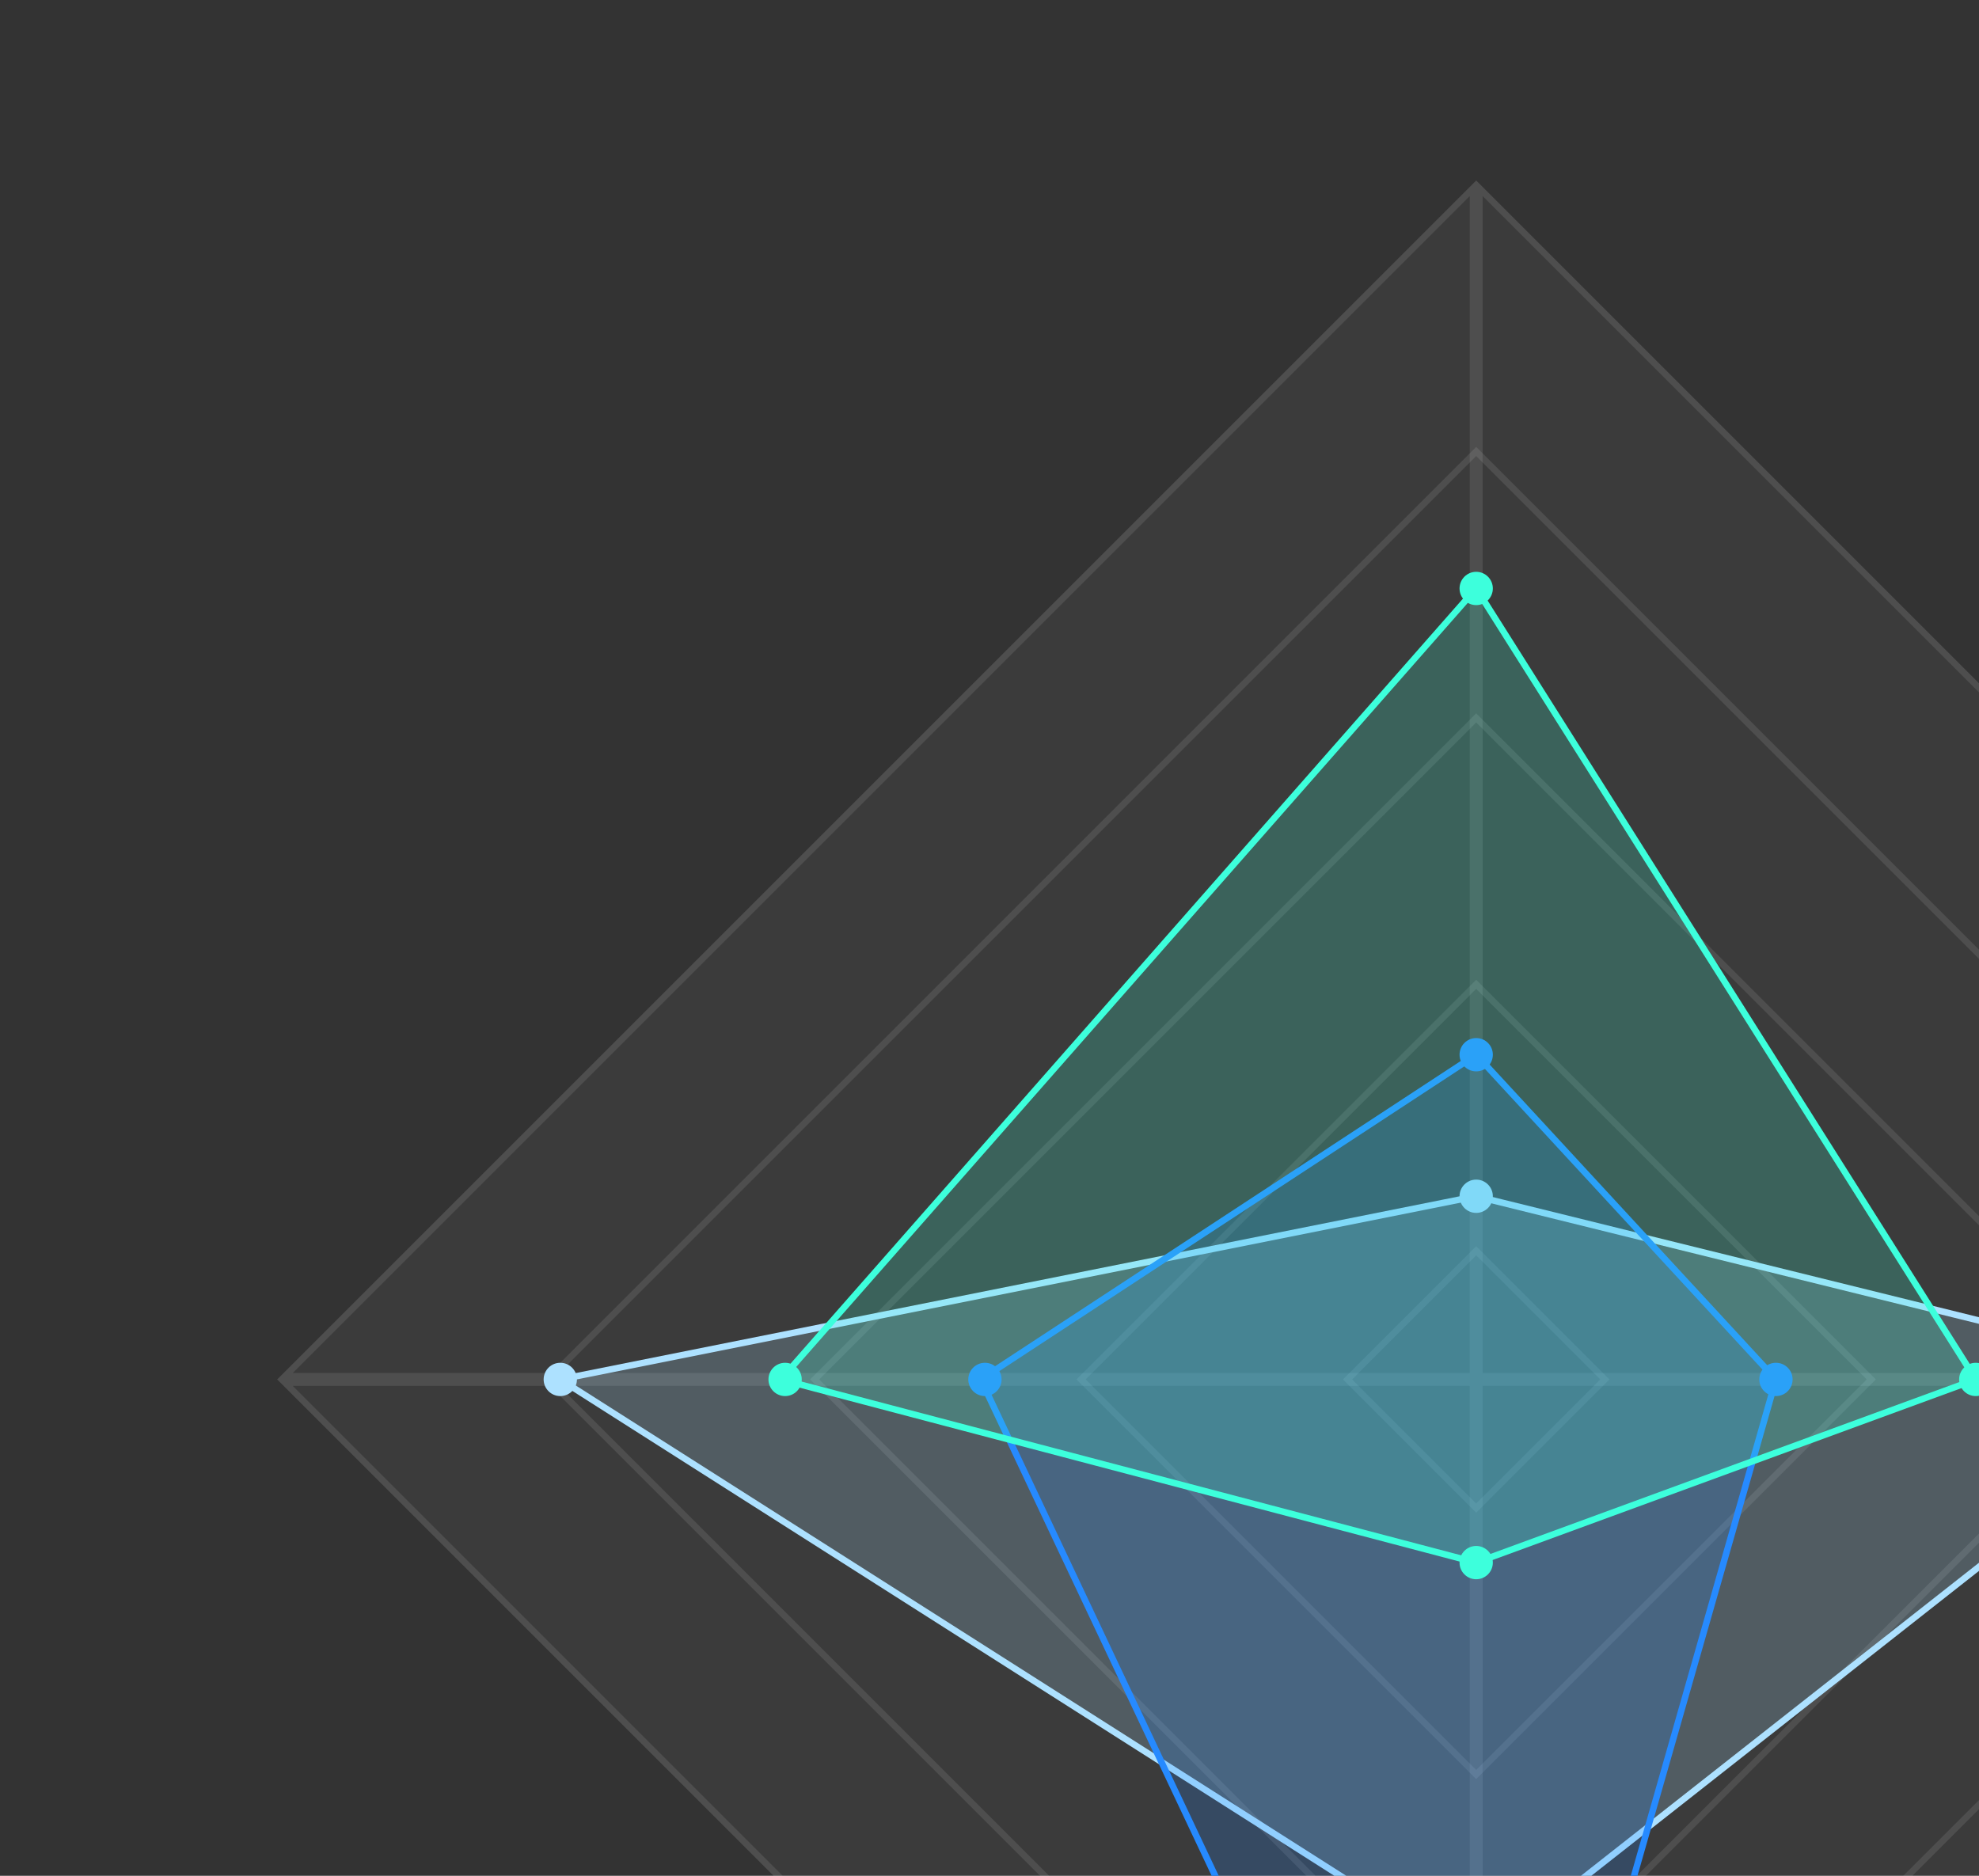
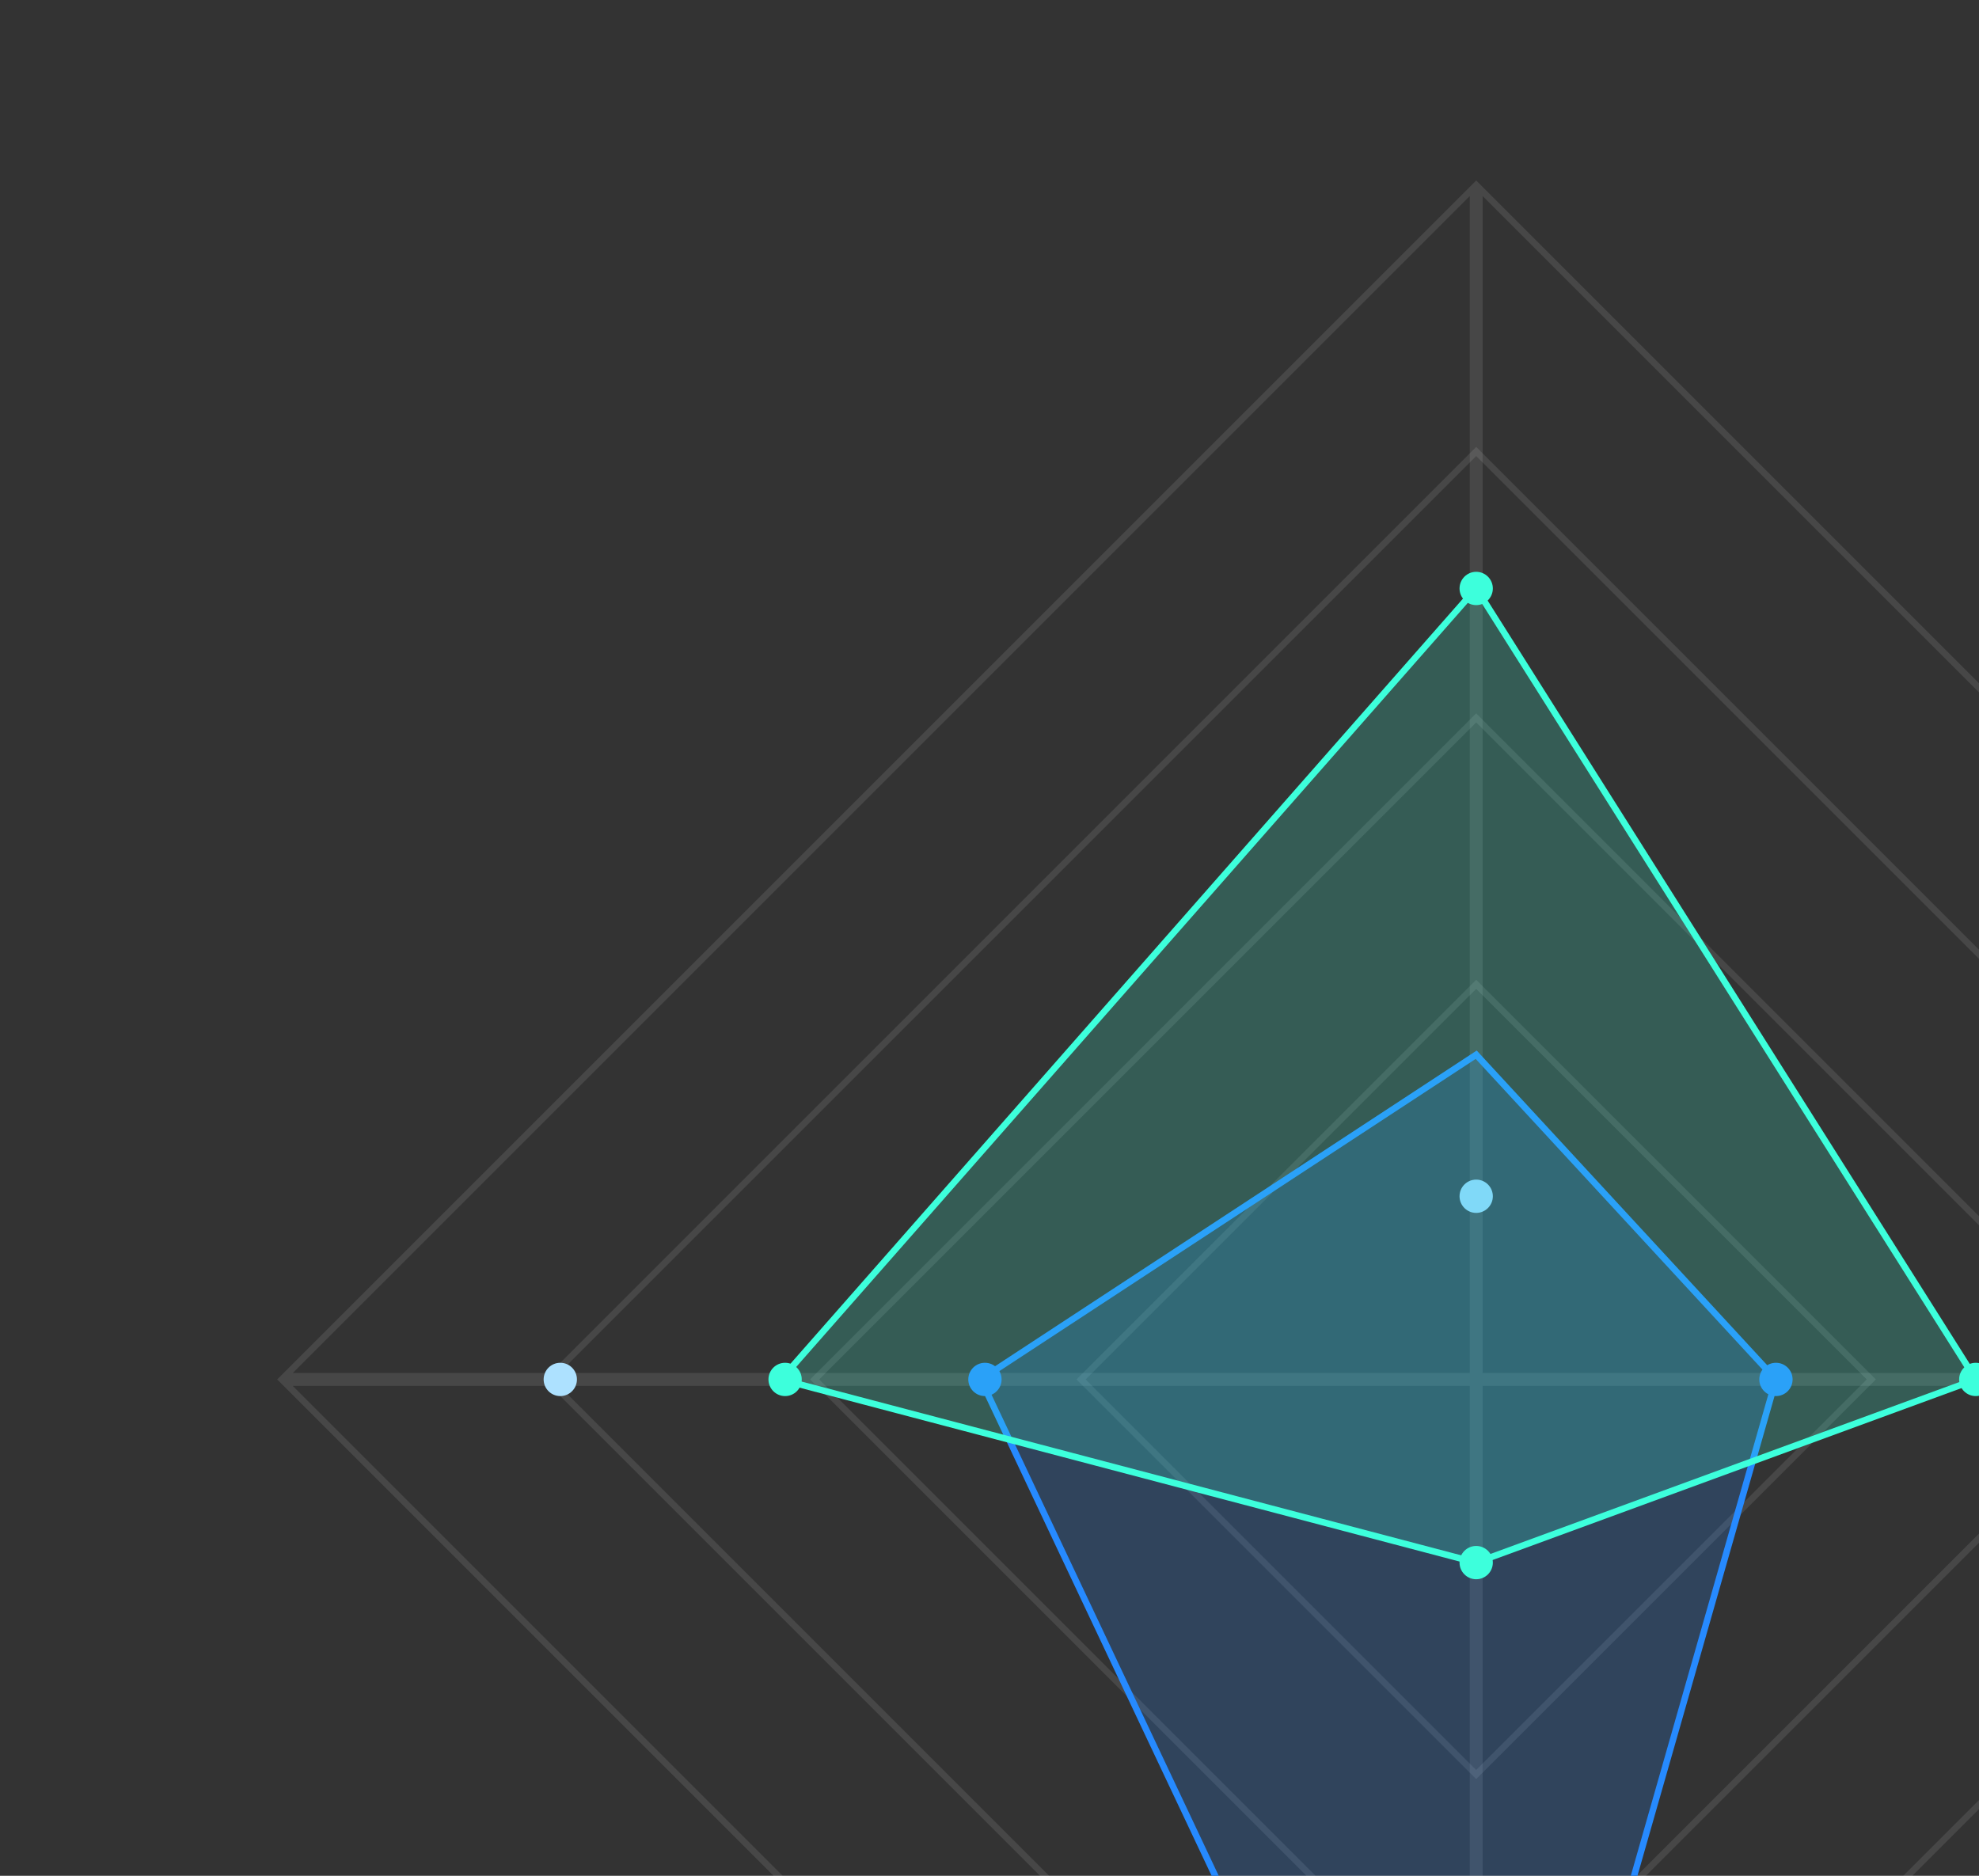
<svg xmlns="http://www.w3.org/2000/svg" width="307" height="291" viewBox="0 0 307 291" fill="none">
  <rect x="0" y="0" width="307" height="291" fill="#333333" stroke="none" />
  <g clip-path="url(#clip0_1702_1867)">
-     <path d="M229 28L415 214L229 400L43 214L229 28Z" fill="white" fill-opacity="0.04" />
    <path d="M44.207 213.5L228.5 29.207V213.5H44.207ZM44.207 214.5H228.5V398.793L44.207 214.5ZM229.5 398.793V214.5H413.793L229.5 398.793ZM413.793 213.5H229.5V29.207L413.793 213.5Z" stroke="white" stroke-opacity="0.1" />
    <path d="M85.041 214L229 70.04L372.96 214L229 357.96L85.041 214Z" stroke="white" stroke-opacity="0.1" />
    <path d="M126.374 214L229 111.374L331.626 214L229 316.626L126.374 214Z" stroke="white" stroke-opacity="0.1" />
    <path d="M167.707 214L229 152.707L290.293 214L229 275.293L167.707 214Z" stroke="white" stroke-opacity="0.1" />
-     <path d="M248.96 214L229 194.04L209.041 214L229 233.96L248.96 214Z" stroke="white" stroke-opacity="0.1" />
-     <path d="M86.917 214L229 185.583L343.959 214L229 304.417L86.917 214Z" fill="#ADE1FF" fill-opacity="0.2" stroke="#ADE1FF" />
    <circle cx="229" cy="185.583" r="2.583" fill="#ADE1FF" />
    <circle cx="86.917" cy="214" r="2.583" fill="#ADE1FF" />
    <path d="M152.146 214L229.001 163.625L275.501 214L229.001 376.75L152.146 214Z" fill="#268AFF" fill-opacity="0.2" stroke="#268AFF" />
-     <circle cx="229.001" cy="163.625" r="2.583" fill="#268AFF" />
    <circle cx="152.792" cy="214" r="2.583" fill="#268AFF" />
    <circle cx="275.501" cy="214" r="2.583" fill="#268AFF" />
    <path d="M121.146 214L229 91.292L306.5 214L229 242.417L121.146 214Z" fill="#3DFFDC" fill-opacity="0.2" stroke="#3DFFDC" />
    <circle cx="229" cy="91.292" r="2.583" fill="#3DFFDC" />
    <circle cx="306.5" cy="214" r="2.583" fill="#3DFFDC" />
    <circle cx="229" cy="242.417" r="2.583" fill="#3DFFDC" />
    <circle cx="121.792" cy="214" r="2.583" fill="#3DFFDC" />
  </g>
  <defs>
    <clipPath id="clip0_1702_1867">
      <rect width="307" height="291" fill="white" />
    </clipPath>
  </defs>
</svg>